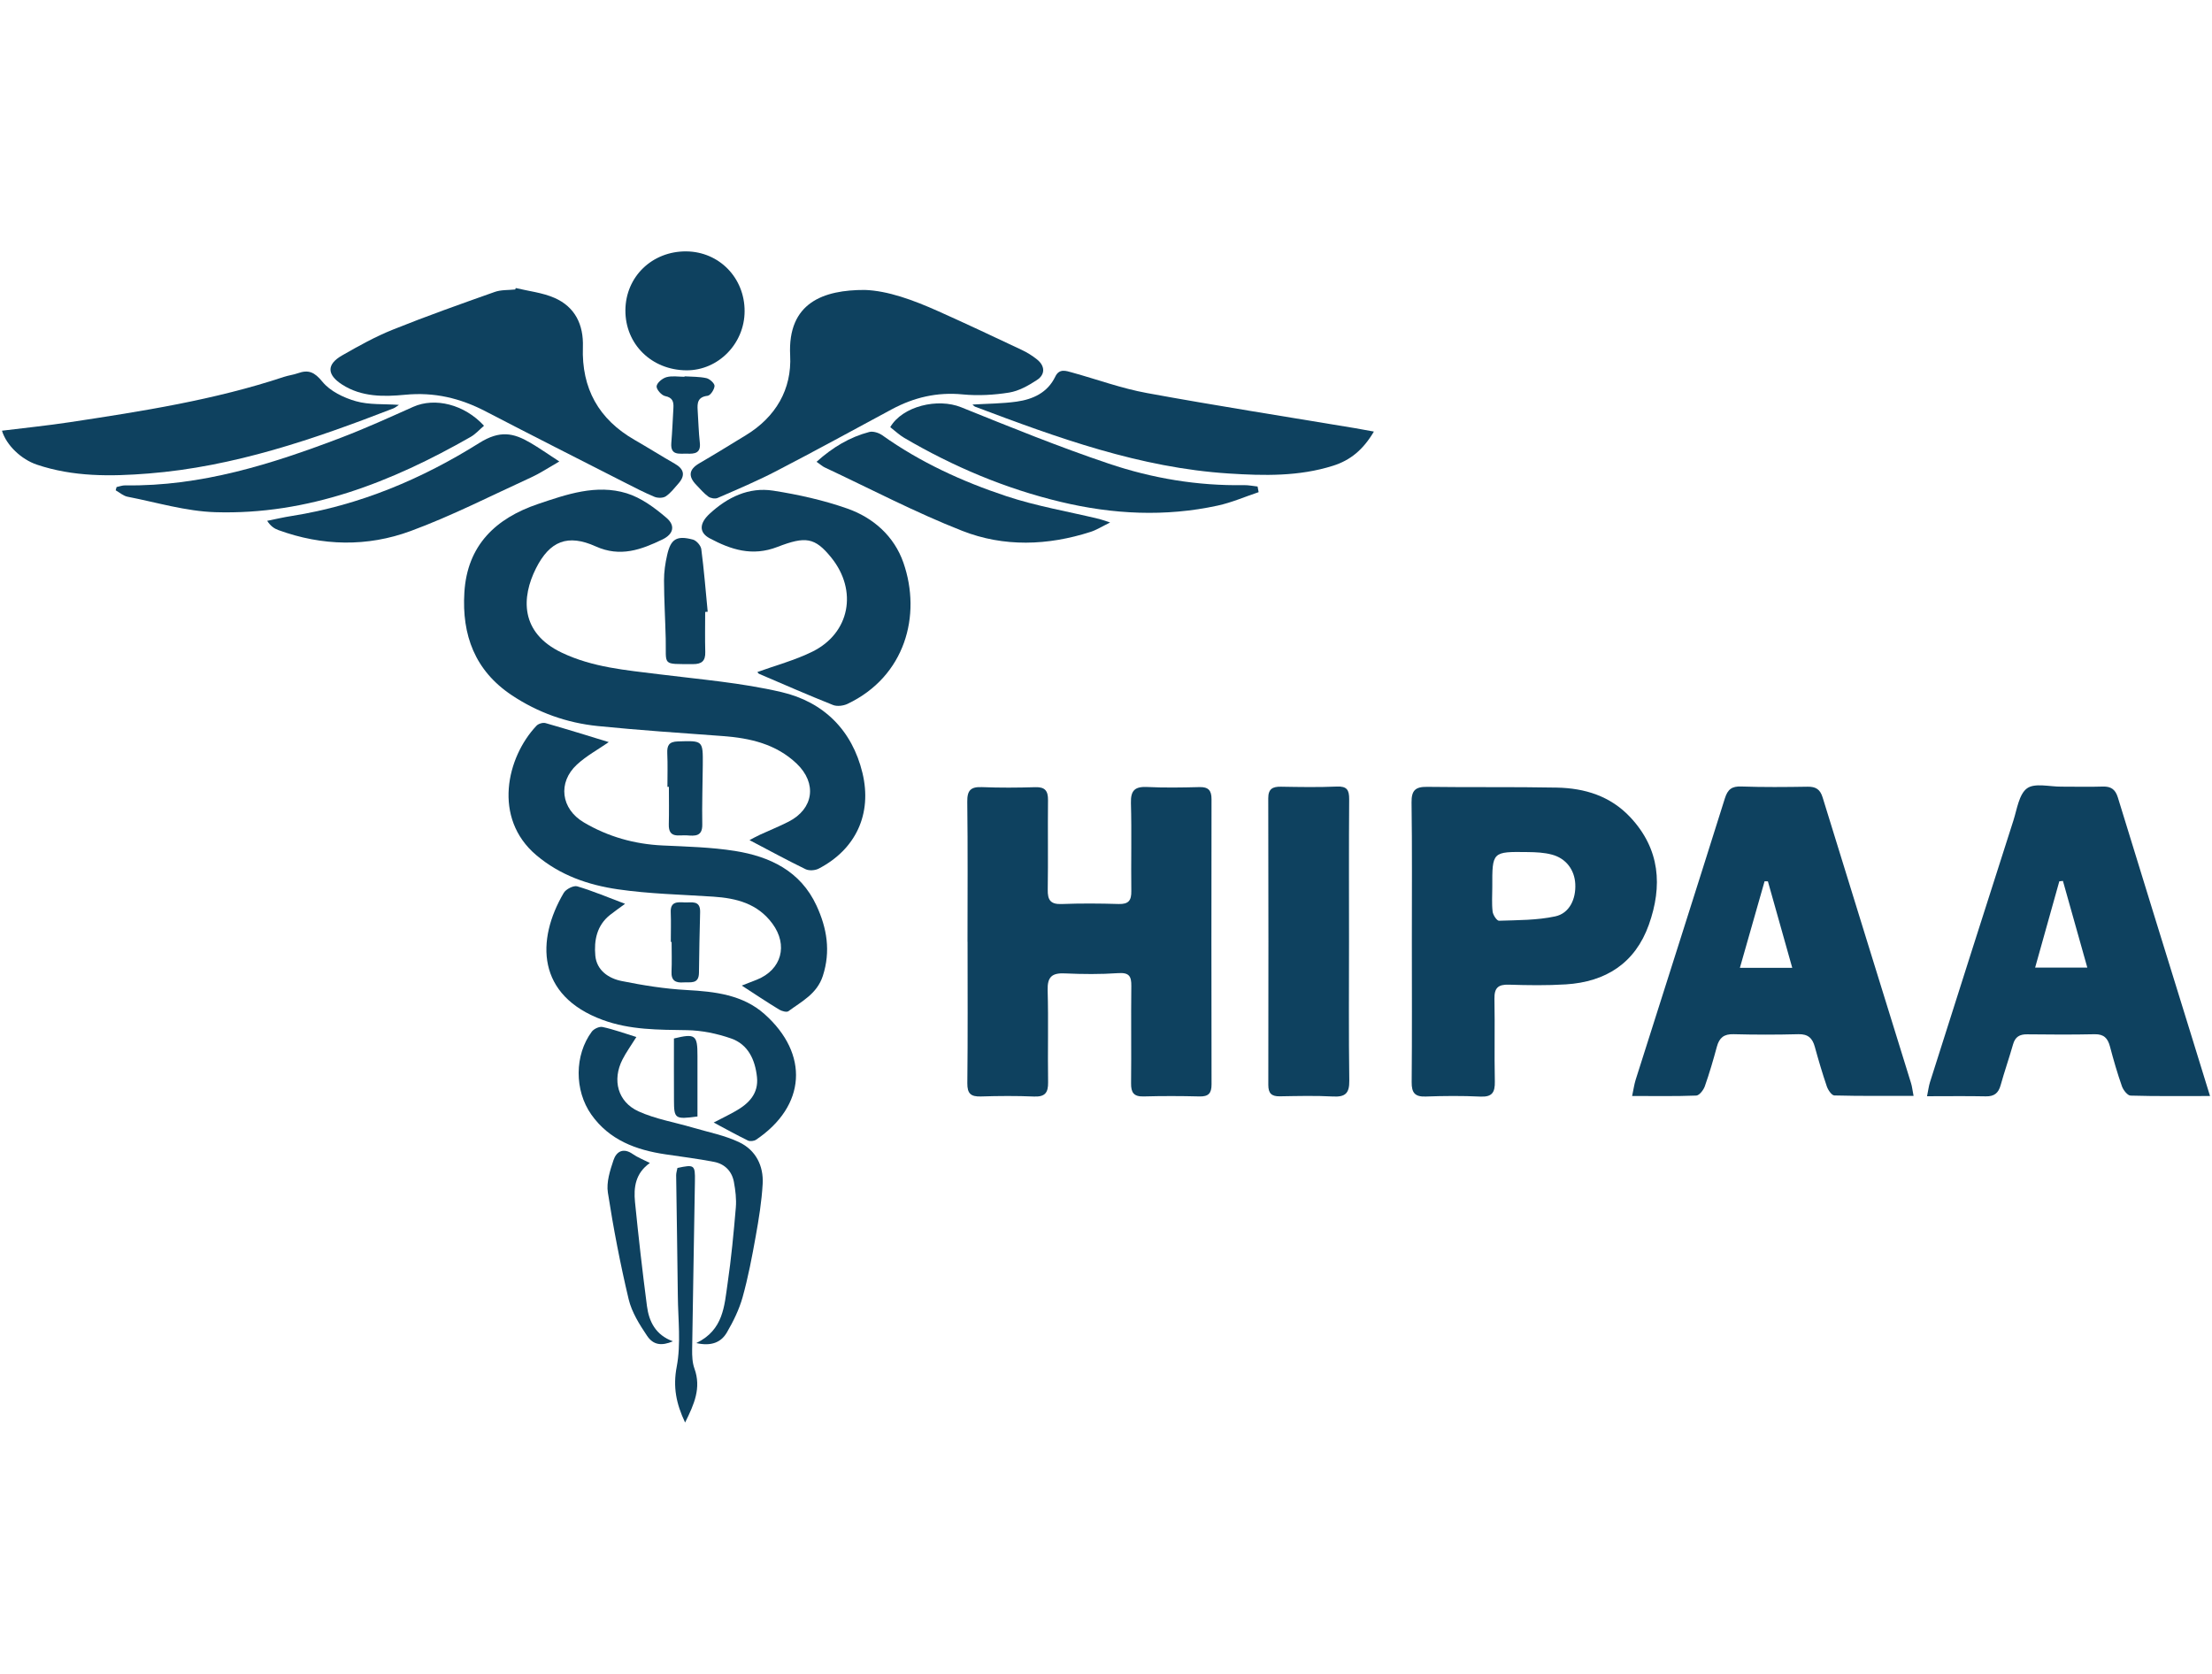
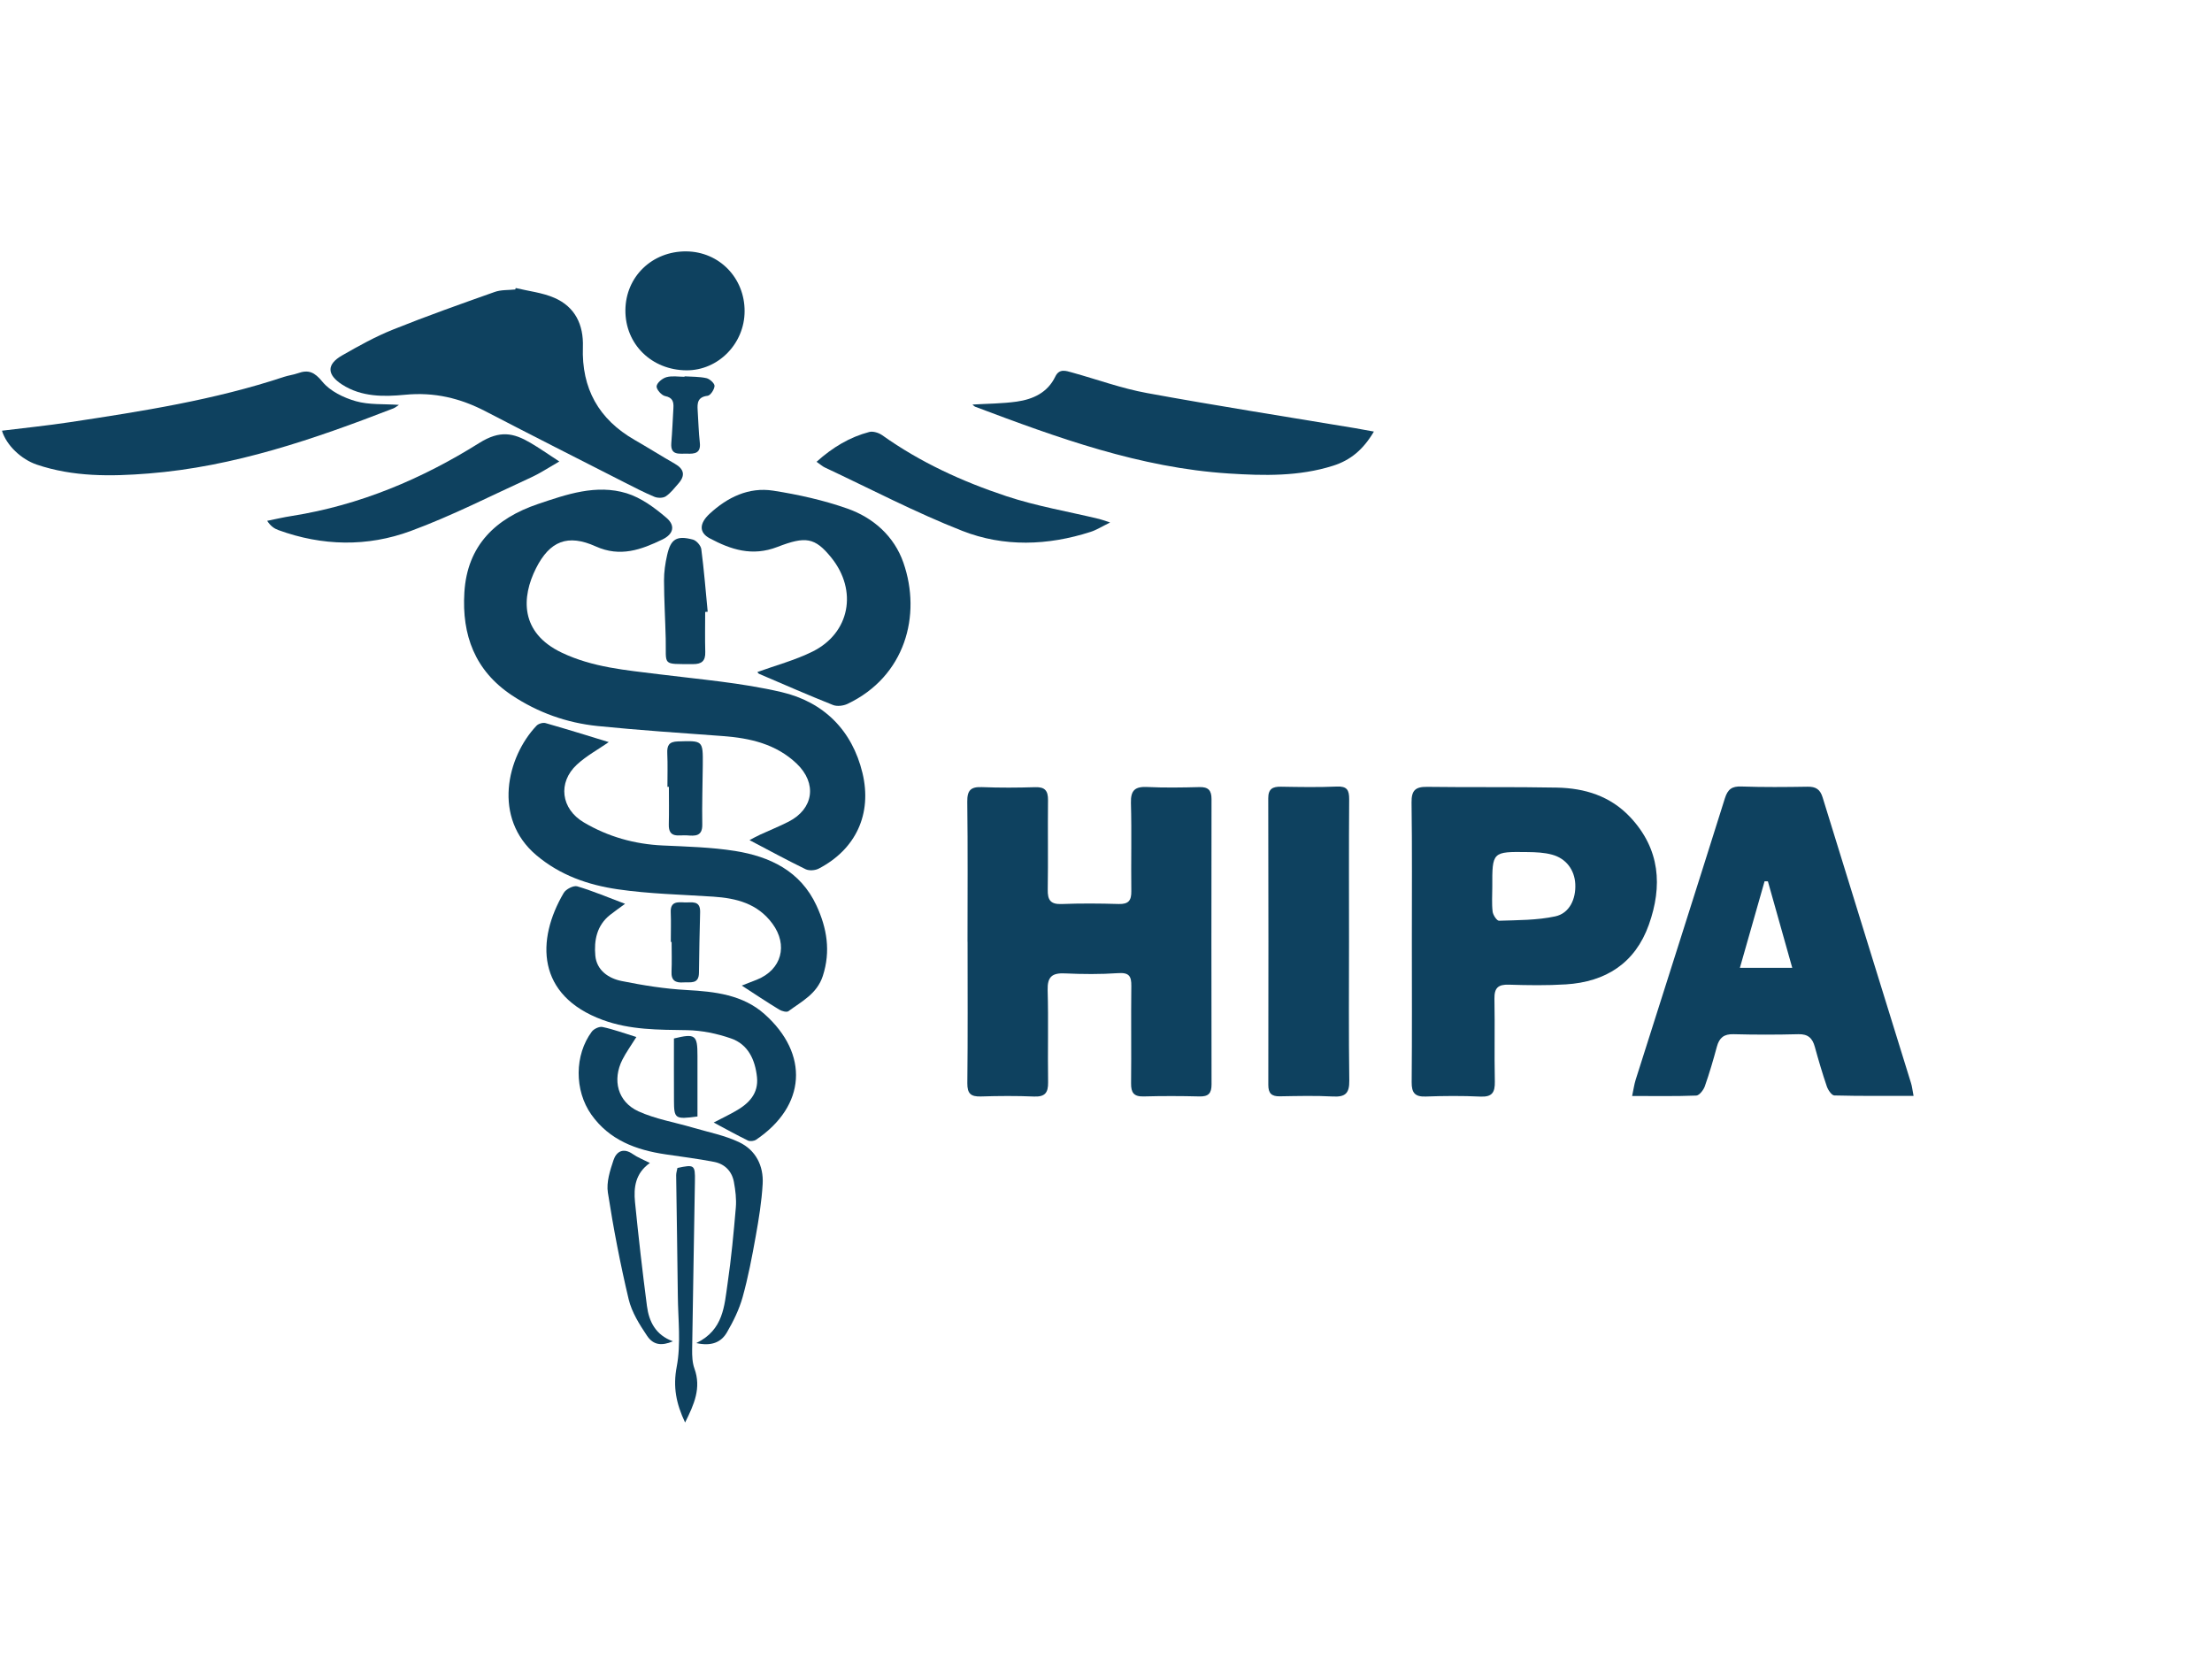
<svg xmlns="http://www.w3.org/2000/svg" width="74" height="56" viewBox="0 0 74 56" fill="none">
  <path d="M32.367 31.509C32.367 29.948 32.379 28.386 32.359 26.825C32.353 26.436 32.479 26.317 32.854 26.333C33.447 26.357 34.041 26.353 34.635 26.335C34.963 26.324 35.063 26.46 35.06 26.769C35.049 27.767 35.067 28.764 35.051 29.762C35.045 30.108 35.142 30.258 35.515 30.244C36.151 30.219 36.789 30.224 37.426 30.243C37.754 30.252 37.852 30.126 37.847 29.812C37.834 28.829 37.862 27.845 37.834 26.863C37.822 26.434 37.975 26.309 38.385 26.329C38.962 26.357 39.543 26.347 40.122 26.332C40.422 26.324 40.531 26.439 40.53 26.736C40.525 29.917 40.525 33.097 40.531 36.278C40.532 36.577 40.427 36.689 40.125 36.681C39.503 36.665 38.88 36.664 38.258 36.681C37.928 36.69 37.835 36.551 37.839 36.242C37.851 35.158 37.834 34.074 37.847 32.989C37.852 32.658 37.773 32.531 37.406 32.556C36.815 32.597 36.218 32.592 35.626 32.565C35.197 32.545 35.035 32.678 35.048 33.127C35.077 34.153 35.047 35.18 35.063 36.206C35.068 36.558 34.96 36.698 34.593 36.684C34 36.659 33.406 36.663 32.812 36.682C32.481 36.691 32.358 36.59 32.361 36.238C32.379 34.663 32.369 33.087 32.369 31.511C32.369 31.509 32.368 31.509 32.367 31.509Z" fill="#0E415F" />
-   <path d="M73.934 36.667C72.977 36.667 72.126 36.678 71.276 36.653C71.174 36.651 71.031 36.468 70.987 36.341C70.833 35.905 70.705 35.459 70.587 35.012C70.515 34.738 70.386 34.594 70.078 34.6C69.325 34.616 68.572 34.612 67.819 34.603C67.565 34.599 67.415 34.687 67.344 34.94C67.214 35.398 67.056 35.849 66.928 36.308C66.855 36.572 66.711 36.684 66.432 36.678C65.799 36.665 65.165 36.674 64.467 36.674C64.508 36.474 64.524 36.336 64.565 36.205C65.493 33.285 66.421 30.364 67.357 27.447C67.478 27.069 67.543 26.569 67.813 26.373C68.072 26.186 68.565 26.32 68.955 26.317C69.418 26.315 69.882 26.33 70.345 26.314C70.621 26.305 70.767 26.41 70.849 26.674C71.659 29.314 72.476 31.95 73.292 34.587C73.496 35.248 73.699 35.907 73.934 36.667ZM69.013 29.471C68.972 29.475 68.932 29.479 68.892 29.484C68.626 30.434 68.36 31.383 68.083 32.371C68.698 32.371 69.231 32.371 69.829 32.371C69.546 31.363 69.28 30.417 69.013 29.471Z" fill="#0E415F" />
  <path d="M64.016 36.662C63.093 36.662 62.23 36.671 61.366 36.648C61.278 36.646 61.156 36.467 61.115 36.348C60.966 35.911 60.835 35.467 60.713 35.022C60.634 34.732 60.486 34.59 60.163 34.599C59.44 34.618 58.715 34.618 57.992 34.599C57.672 34.59 57.517 34.719 57.437 35.014C57.316 35.46 57.187 35.905 57.033 36.341C56.989 36.467 56.849 36.647 56.747 36.652C56.057 36.679 55.365 36.666 54.601 36.666C54.648 36.446 54.67 36.282 54.718 36.127C55.714 32.987 56.717 29.85 57.704 26.708C57.8 26.404 57.938 26.3 58.257 26.312C58.994 26.338 59.734 26.331 60.471 26.319C60.743 26.315 60.889 26.404 60.973 26.674C61.955 29.863 62.946 33.05 63.932 36.237C63.966 36.344 63.976 36.457 64.016 36.662ZM58.206 32.379C58.83 32.379 59.364 32.379 59.958 32.379C59.676 31.379 59.41 30.431 59.143 29.485C59.106 29.484 59.069 29.484 59.032 29.483C58.76 30.436 58.487 31.389 58.206 32.379Z" fill="#0E415F" />
  <path d="M47.232 31.483C47.231 29.937 47.244 28.392 47.222 26.847C47.217 26.443 47.349 26.319 47.742 26.324C49.188 26.344 50.635 26.321 52.081 26.349C53.019 26.367 53.878 26.631 54.545 27.346C55.536 28.409 55.622 29.641 55.16 30.938C54.702 32.222 53.719 32.849 52.385 32.932C51.751 32.972 51.112 32.962 50.477 32.942C50.121 32.931 49.989 33.048 49.995 33.41C50.013 34.334 49.988 35.259 50.008 36.183C50.015 36.55 49.916 36.705 49.521 36.686C48.915 36.657 48.305 36.662 47.699 36.684C47.333 36.698 47.223 36.558 47.226 36.205C47.24 34.632 47.232 33.057 47.232 31.483ZM49.923 29.678C49.923 29.951 49.902 30.228 49.934 30.498C49.947 30.611 50.076 30.806 50.148 30.803C50.777 30.782 51.418 30.788 52.028 30.657C52.503 30.557 52.726 30.077 52.699 29.57C52.674 29.102 52.394 28.719 51.922 28.592C51.662 28.521 51.382 28.509 51.11 28.506C49.92 28.489 49.919 28.494 49.923 29.678Z" fill="#0E415F" />
  <path d="M25.074 28.106C25.192 28.045 25.311 27.977 25.434 27.921C25.749 27.775 26.073 27.647 26.381 27.489C27.221 27.06 27.342 26.204 26.65 25.545C25.962 24.891 25.098 24.693 24.183 24.625C22.785 24.522 21.385 24.43 19.991 24.289C18.957 24.183 17.991 23.838 17.119 23.257C15.886 22.435 15.448 21.245 15.535 19.821C15.63 18.24 16.587 17.339 17.996 16.862C18.953 16.539 19.948 16.191 20.963 16.502C21.448 16.651 21.901 16.986 22.295 17.323C22.602 17.585 22.53 17.869 22.163 18.047C21.454 18.389 20.751 18.65 19.93 18.28C18.994 17.858 18.392 18.097 17.93 19.015C17.448 19.974 17.384 21.165 18.798 21.837C19.837 22.33 20.933 22.417 22.037 22.556C23.411 22.728 24.802 22.84 26.145 23.154C27.546 23.481 28.506 24.421 28.853 25.86C29.183 27.233 28.628 28.415 27.39 29.059C27.27 29.122 27.069 29.136 26.95 29.079C26.33 28.777 25.724 28.447 25.074 28.106Z" fill="#0E415F" />
  <path d="M17.253 9.636C17.685 9.74 18.142 9.789 18.543 9.963C19.241 10.265 19.525 10.864 19.5 11.61C19.453 12.996 20.029 14.029 21.233 14.719C21.684 14.978 22.123 15.256 22.575 15.514C22.891 15.694 22.931 15.91 22.695 16.177C22.562 16.328 22.436 16.496 22.272 16.605C22.18 16.667 22.001 16.666 21.892 16.62C21.547 16.476 21.215 16.303 20.881 16.133C19.337 15.347 17.791 14.565 16.254 13.766C15.4 13.321 14.534 13.111 13.546 13.207C12.849 13.274 12.097 13.287 11.443 12.864C10.939 12.539 10.915 12.193 11.444 11.891C11.995 11.575 12.555 11.263 13.144 11.027C14.267 10.576 15.409 10.171 16.55 9.767C16.762 9.691 17.007 9.709 17.237 9.684C17.242 9.668 17.248 9.652 17.253 9.636Z" fill="#0E415F" />
-   <path d="M28.93 9.7C29.701 9.725 30.555 10.039 31.389 10.412C32.325 10.831 33.254 11.268 34.181 11.706C34.363 11.791 34.538 11.901 34.695 12.027C34.96 12.24 34.975 12.527 34.691 12.712C34.408 12.898 34.087 13.08 33.76 13.133C33.251 13.215 32.719 13.244 32.208 13.195C31.351 13.111 30.574 13.295 29.83 13.695C28.545 14.387 27.265 15.088 25.971 15.759C25.333 16.091 24.668 16.371 24.007 16.659C23.923 16.696 23.773 16.67 23.695 16.613C23.546 16.505 23.424 16.356 23.294 16.223C23.019 15.94 23.04 15.706 23.394 15.5C23.918 15.195 24.434 14.876 24.952 14.56C25.953 13.951 26.492 13.024 26.434 11.89C26.343 10.115 27.561 9.697 28.93 9.7Z" fill="#0E415F" />
  <path d="M45.13 31.467C45.13 33.029 45.117 34.591 45.139 36.152C45.145 36.576 45.006 36.705 44.592 36.683C44 36.651 43.405 36.667 42.812 36.677C42.534 36.681 42.429 36.574 42.43 36.293C42.436 33.098 42.435 29.903 42.428 26.707C42.427 26.391 42.574 26.314 42.855 26.319C43.477 26.33 44.101 26.341 44.722 26.314C45.062 26.299 45.137 26.429 45.135 26.74C45.123 28.316 45.13 29.892 45.13 31.467Z" fill="#0E415F" />
  <path d="M20.365 24.827C20.016 25.07 19.618 25.285 19.297 25.582C18.652 26.181 18.767 27.062 19.531 27.513C20.341 27.992 21.223 28.241 22.168 28.285C22.977 28.323 23.791 28.342 24.587 28.468C25.758 28.655 26.779 29.139 27.315 30.296C27.664 31.05 27.795 31.819 27.527 32.649C27.33 33.253 26.82 33.5 26.375 33.83C26.316 33.873 26.152 33.827 26.066 33.775C25.651 33.522 25.248 33.253 24.815 32.972C24.978 32.909 25.149 32.843 25.32 32.775C26.15 32.442 26.371 31.618 25.839 30.898C25.343 30.226 24.636 30.049 23.86 29.997C22.793 29.927 21.718 29.905 20.664 29.751C19.678 29.606 18.742 29.286 17.941 28.609C16.473 27.367 16.954 25.327 17.948 24.279C18.012 24.211 18.163 24.166 18.25 24.191C18.968 24.395 19.682 24.618 20.365 24.827Z" fill="#0E415F" />
  <path d="M45.962 14.438C45.604 15.045 45.178 15.397 44.596 15.581C43.454 15.943 42.284 15.916 41.111 15.841C38.136 15.651 35.376 14.645 32.624 13.607C32.588 13.593 32.56 13.556 32.533 13.534C33.028 13.504 33.525 13.504 34.011 13.436C34.557 13.359 35.044 13.138 35.303 12.6C35.437 12.322 35.655 12.404 35.862 12.461C36.698 12.692 37.52 12.994 38.369 13.149C40.686 13.574 43.014 13.937 45.338 14.325C45.519 14.355 45.698 14.389 45.962 14.438Z" fill="#0E415F" />
  <path d="M0.066 14.409C0.829 14.315 1.586 14.238 2.338 14.124C4.754 13.758 7.17 13.382 9.501 12.608C9.652 12.558 9.813 12.54 9.963 12.487C10.321 12.358 10.522 12.448 10.786 12.771C11.044 13.087 11.496 13.306 11.905 13.422C12.35 13.549 12.844 13.51 13.346 13.545C13.279 13.588 13.223 13.638 13.157 13.664C10.508 14.69 7.827 15.615 4.967 15.841C3.71 15.941 2.45 15.956 1.229 15.543C0.716 15.369 0.214 14.901 0.066 14.409Z" fill="#0E415F" />
  <path d="M25.339 22.482C25.956 22.258 26.598 22.088 27.181 21.799C28.433 21.179 28.699 19.759 27.812 18.657C27.26 17.973 26.947 17.935 26.009 18.297C25.162 18.625 24.45 18.386 23.74 18.008C23.384 17.817 23.389 17.513 23.738 17.189C24.334 16.637 25.049 16.287 25.868 16.415C26.706 16.546 27.548 16.733 28.347 17.014C29.22 17.321 29.916 17.942 30.223 18.826C30.835 20.584 30.284 22.631 28.351 23.549C28.212 23.614 28.003 23.64 27.866 23.585C27.036 23.254 26.217 22.896 25.396 22.544C25.363 22.529 25.342 22.486 25.339 22.482Z" fill="#0E415F" />
  <path d="M20.911 30.237C20.73 30.37 20.566 30.484 20.41 30.607C19.964 30.959 19.869 31.463 19.916 31.973C19.962 32.462 20.358 32.732 20.797 32.82C21.515 32.965 22.245 33.082 22.975 33.121C23.919 33.173 24.847 33.279 25.574 33.924C27.076 35.26 26.969 36.998 25.294 38.129C25.225 38.175 25.092 38.191 25.02 38.156C24.639 37.969 24.267 37.763 23.876 37.554C24.112 37.431 24.366 37.309 24.61 37.17C25.052 36.921 25.382 36.583 25.324 36.033C25.263 35.459 25.031 34.939 24.454 34.74C23.987 34.578 23.477 34.472 22.983 34.464C22.026 34.449 21.079 34.459 20.161 34.121C17.951 33.307 17.929 31.451 18.86 29.87C18.933 29.746 19.188 29.616 19.311 29.652C19.842 29.81 20.356 30.028 20.911 30.237Z" fill="#0E415F" />
-   <path d="M3.9 16.294C3.996 16.274 4.091 16.237 4.187 16.238C6.73 16.276 9.098 15.525 11.432 14.634C12.242 14.324 13.033 13.964 13.825 13.61C14.549 13.287 15.537 13.527 16.192 14.243C16.043 14.369 15.911 14.522 15.746 14.616C13.096 16.13 10.308 17.231 7.198 17.135C6.217 17.104 5.243 16.808 4.268 16.618C4.126 16.591 4.002 16.477 3.87 16.403C3.879 16.367 3.89 16.33 3.9 16.294Z" fill="#0E415F" />
-   <path d="M42.106 16.465C41.651 16.617 41.205 16.813 40.738 16.914C38.983 17.296 37.23 17.207 35.492 16.792C33.636 16.349 31.896 15.613 30.252 14.65C30.081 14.55 29.935 14.408 29.782 14.29C30.194 13.585 31.373 13.309 32.155 13.625C33.788 14.284 35.424 14.949 37.093 15.511C38.548 16.002 40.065 16.257 41.615 16.23C41.767 16.228 41.919 16.26 42.071 16.276C42.083 16.339 42.094 16.401 42.106 16.465Z" fill="#0E415F" />
  <path d="M18.711 15.439C18.324 15.661 18.06 15.838 17.775 15.968C16.434 16.581 15.116 17.258 13.736 17.766C12.288 18.3 10.782 18.27 9.313 17.734C9.175 17.684 9.05 17.598 8.938 17.424C9.215 17.368 9.49 17.303 9.769 17.26C12.036 16.901 14.119 16.021 16.036 14.818C16.725 14.387 17.177 14.482 17.741 14.812C18.038 14.985 18.318 15.183 18.711 15.439Z" fill="#0E415F" />
  <path d="M27.317 15.449C27.863 14.959 28.428 14.624 29.079 14.452C29.208 14.418 29.399 14.479 29.515 14.561C30.787 15.467 32.196 16.111 33.663 16.598C34.673 16.934 35.736 17.112 36.775 17.363C36.854 17.382 36.931 17.412 37.138 17.48C36.855 17.619 36.68 17.731 36.49 17.792C35.053 18.256 33.582 18.306 32.19 17.759C30.62 17.143 29.119 16.354 27.589 15.637C27.512 15.601 27.448 15.54 27.317 15.449Z" fill="#0E415F" />
  <path d="M21.289 34.693C21.107 34.984 20.946 35.206 20.823 35.448C20.477 36.13 20.662 36.862 21.36 37.18C21.93 37.439 22.568 37.544 23.175 37.723C23.697 37.877 24.245 37.982 24.731 38.214C25.282 38.476 25.549 39.002 25.514 39.609C25.481 40.197 25.385 40.784 25.281 41.364C25.159 42.047 25.029 42.731 24.843 43.398C24.728 43.809 24.533 44.206 24.317 44.577C24.126 44.904 23.803 45.047 23.294 44.932C24.205 44.493 24.231 43.688 24.34 42.943C24.464 42.1 24.544 41.25 24.616 40.401C24.64 40.118 24.604 39.823 24.552 39.542C24.486 39.185 24.247 38.94 23.892 38.871C23.354 38.766 22.808 38.699 22.265 38.618C21.276 38.472 20.384 38.141 19.78 37.285C19.213 36.479 19.216 35.294 19.799 34.512C19.869 34.419 20.052 34.334 20.157 34.358C20.52 34.435 20.871 34.564 21.289 34.693Z" fill="#0E415F" />
  <path d="M24.91 10.415C24.906 11.499 24.027 12.393 22.969 12.389C21.8 12.384 20.914 11.514 20.922 10.377C20.931 9.255 21.817 8.401 22.959 8.41C24.061 8.421 24.915 9.296 24.91 10.415Z" fill="#0E415F" />
  <path d="M23.591 20.473C23.591 20.919 23.581 21.366 23.594 21.813C23.603 22.113 23.473 22.22 23.181 22.218C22.122 22.212 22.293 22.284 22.271 21.364C22.255 20.715 22.216 20.067 22.214 19.419C22.213 19.135 22.255 18.845 22.319 18.566C22.439 18.03 22.639 17.908 23.181 18.052C23.298 18.083 23.445 18.251 23.461 18.371C23.552 19.066 23.607 19.766 23.675 20.465C23.647 20.468 23.619 20.47 23.591 20.473Z" fill="#0E415F" />
  <path d="M21.741 38.907C21.253 39.253 21.196 39.728 21.243 40.211C21.359 41.374 21.492 42.535 21.643 43.693C21.711 44.213 21.933 44.663 22.512 44.873C22.136 45.032 21.857 45.002 21.647 44.689C21.393 44.312 21.135 43.9 21.031 43.466C20.751 42.288 20.521 41.094 20.336 39.898C20.282 39.553 20.407 39.161 20.523 38.815C20.62 38.523 20.85 38.386 21.169 38.609C21.329 38.721 21.519 38.794 21.741 38.907Z" fill="#0E415F" />
  <path d="M22.919 47.59C22.62 46.956 22.509 46.401 22.639 45.722C22.785 44.957 22.684 44.143 22.676 43.35C22.663 42.006 22.637 40.662 22.62 39.318C22.62 39.235 22.649 39.152 22.663 39.074C23.228 38.953 23.257 38.97 23.248 39.513C23.219 41.391 23.182 43.269 23.155 45.147C23.152 45.361 23.161 45.589 23.232 45.785C23.467 46.436 23.221 46.984 22.919 47.59Z" fill="#0E415F" />
  <path d="M22.328 26.324C22.328 25.95 22.34 25.576 22.323 25.203C22.312 24.94 22.377 24.813 22.676 24.804C23.517 24.778 23.518 24.766 23.511 25.596C23.505 26.258 23.482 26.92 23.494 27.581C23.502 27.988 23.249 27.968 22.98 27.947C22.716 27.927 22.36 28.064 22.374 27.576C22.385 27.158 22.377 26.741 22.377 26.323C22.36 26.324 22.343 26.324 22.328 26.324Z" fill="#0E415F" />
  <path d="M22.9 12.59C23.146 12.606 23.397 12.598 23.634 12.651C23.744 12.677 23.908 12.826 23.904 12.912C23.899 13.03 23.767 13.23 23.672 13.241C23.339 13.28 23.322 13.481 23.34 13.731C23.364 14.091 23.372 14.454 23.412 14.812C23.451 15.166 23.236 15.187 22.982 15.177C22.734 15.168 22.423 15.254 22.458 14.819C22.49 14.43 22.506 14.04 22.528 13.652C22.54 13.447 22.509 13.302 22.25 13.25C22.13 13.226 21.954 13.024 21.966 12.92C21.98 12.804 22.161 12.655 22.296 12.618C22.484 12.566 22.697 12.605 22.901 12.605C22.9 12.601 22.9 12.595 22.9 12.59Z" fill="#0E415F" />
  <path d="M22.441 31.512C22.441 31.18 22.452 30.848 22.439 30.518C22.424 30.155 22.668 30.178 22.903 30.19C23.131 30.2 23.431 30.106 23.422 30.511C23.406 31.187 23.389 31.865 23.383 32.542C23.38 32.94 23.093 32.849 22.861 32.866C22.599 32.886 22.45 32.804 22.465 32.506C22.48 32.176 22.468 31.843 22.468 31.512C22.459 31.512 22.451 31.512 22.441 31.512Z" fill="#0E415F" />
  <path d="M23.333 37.352C22.578 37.452 22.549 37.43 22.547 36.803C22.543 36.115 22.546 35.427 22.546 34.742C23.26 34.568 23.335 34.625 23.333 35.322C23.331 35.996 23.333 36.67 23.333 37.352Z" fill="#0E415F" />
</svg>